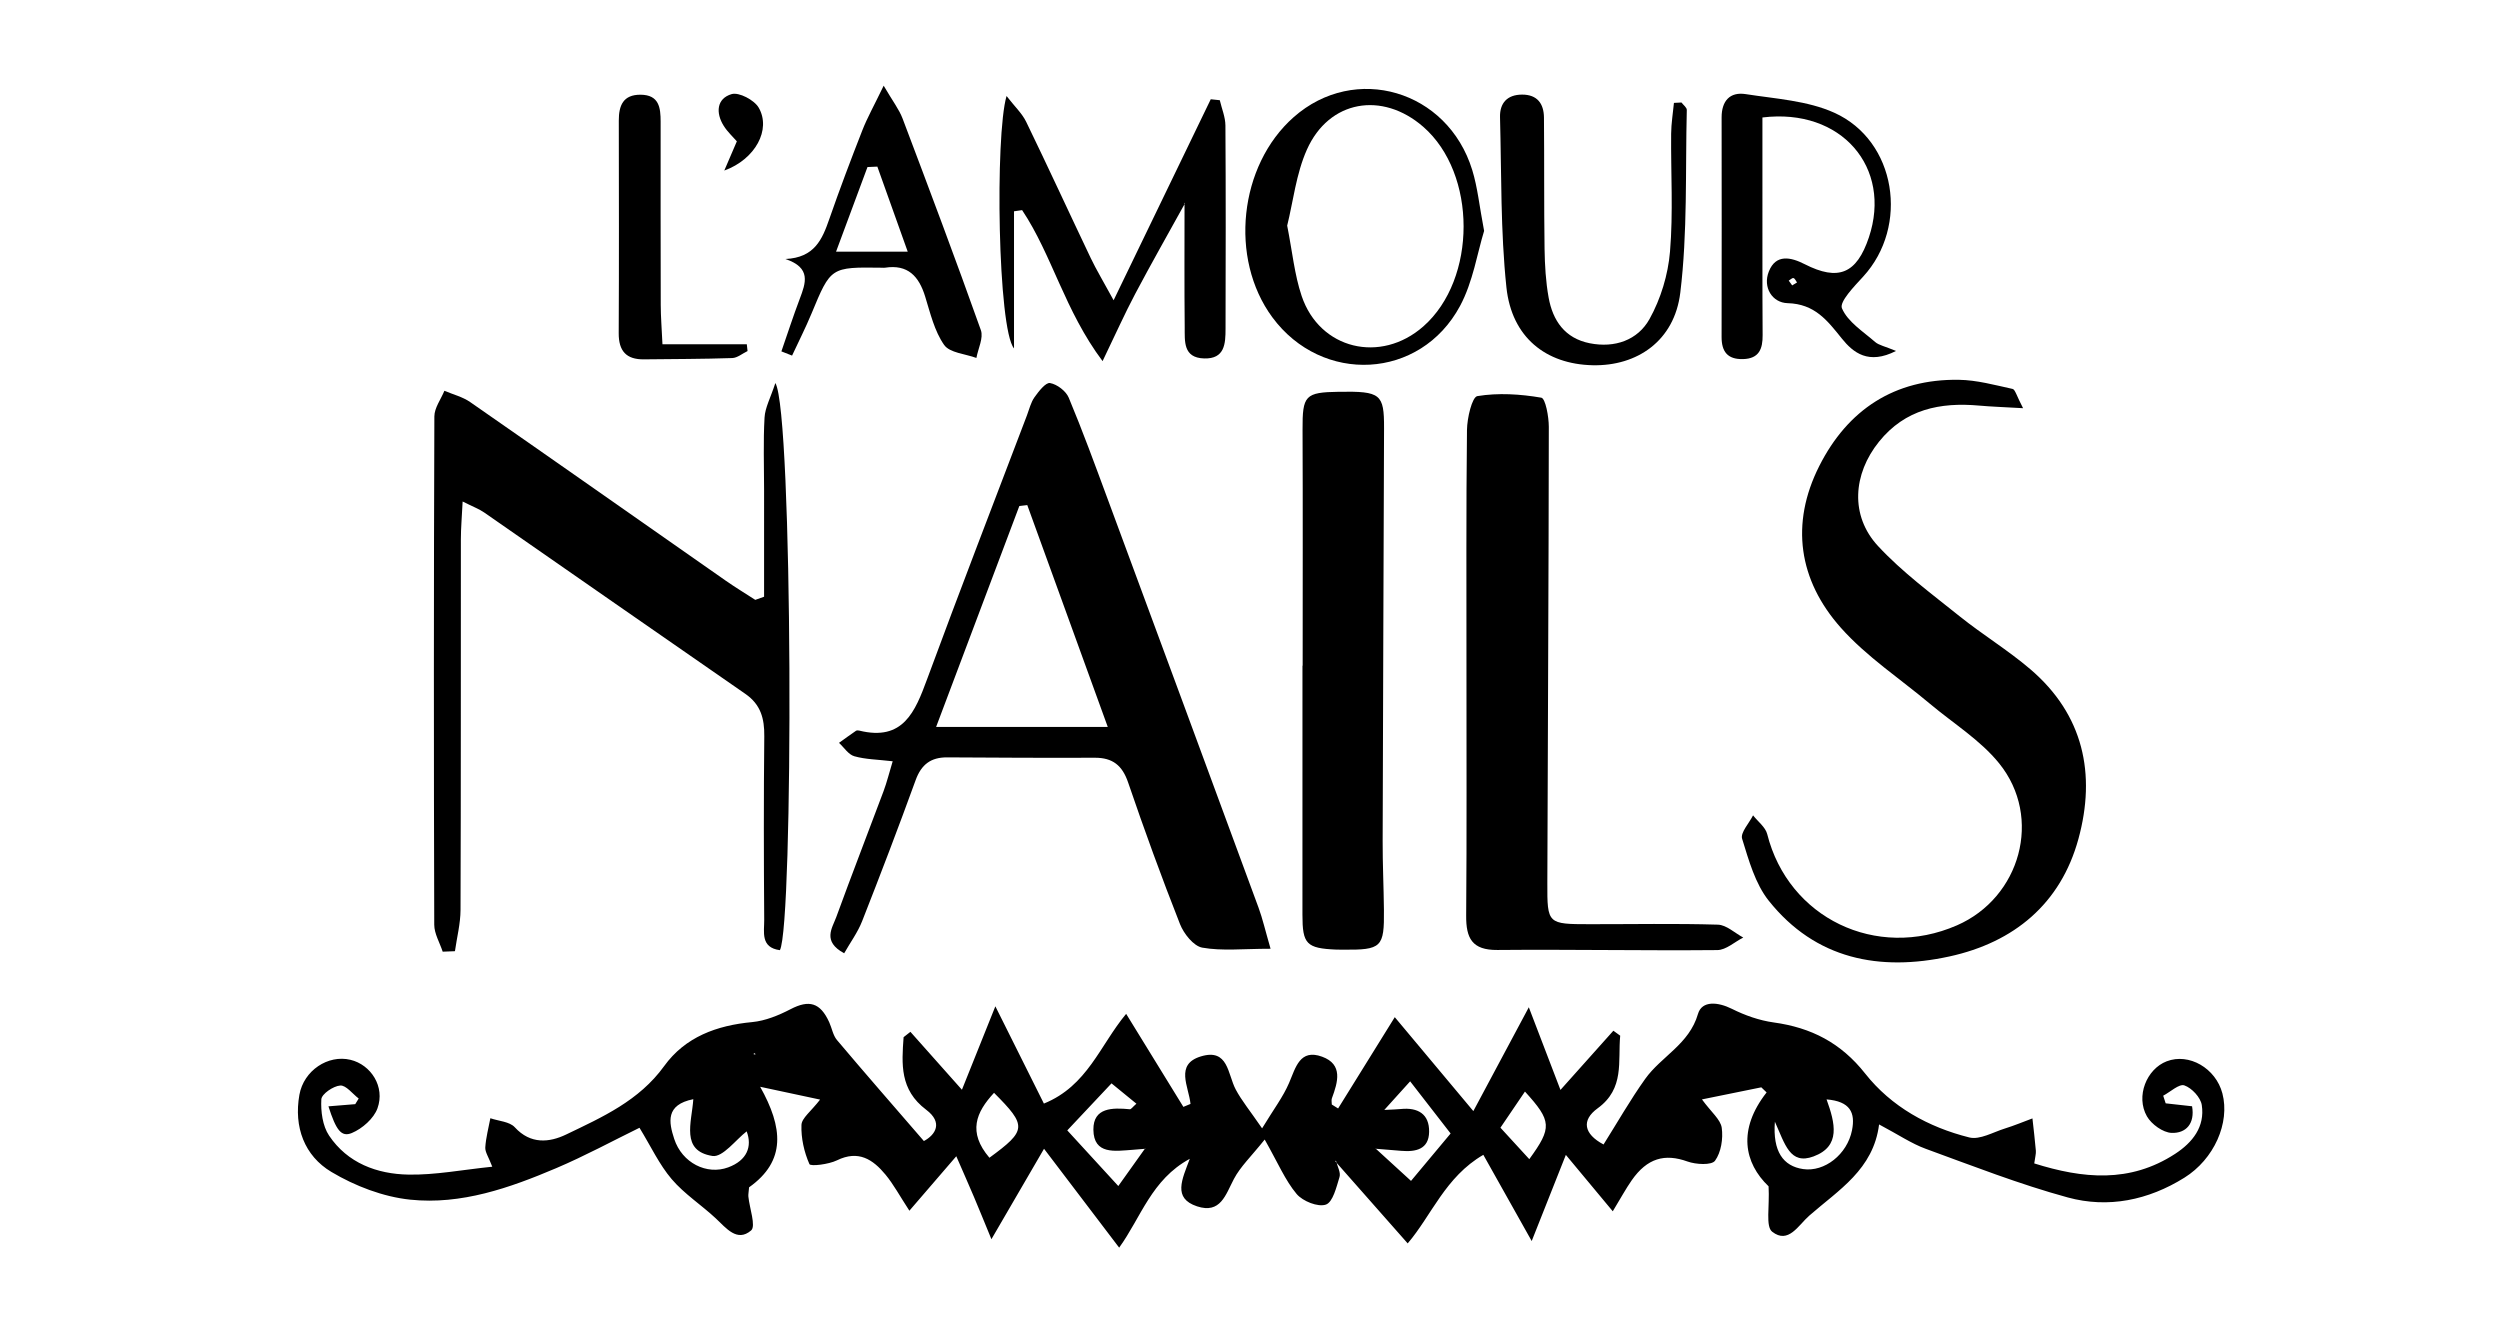
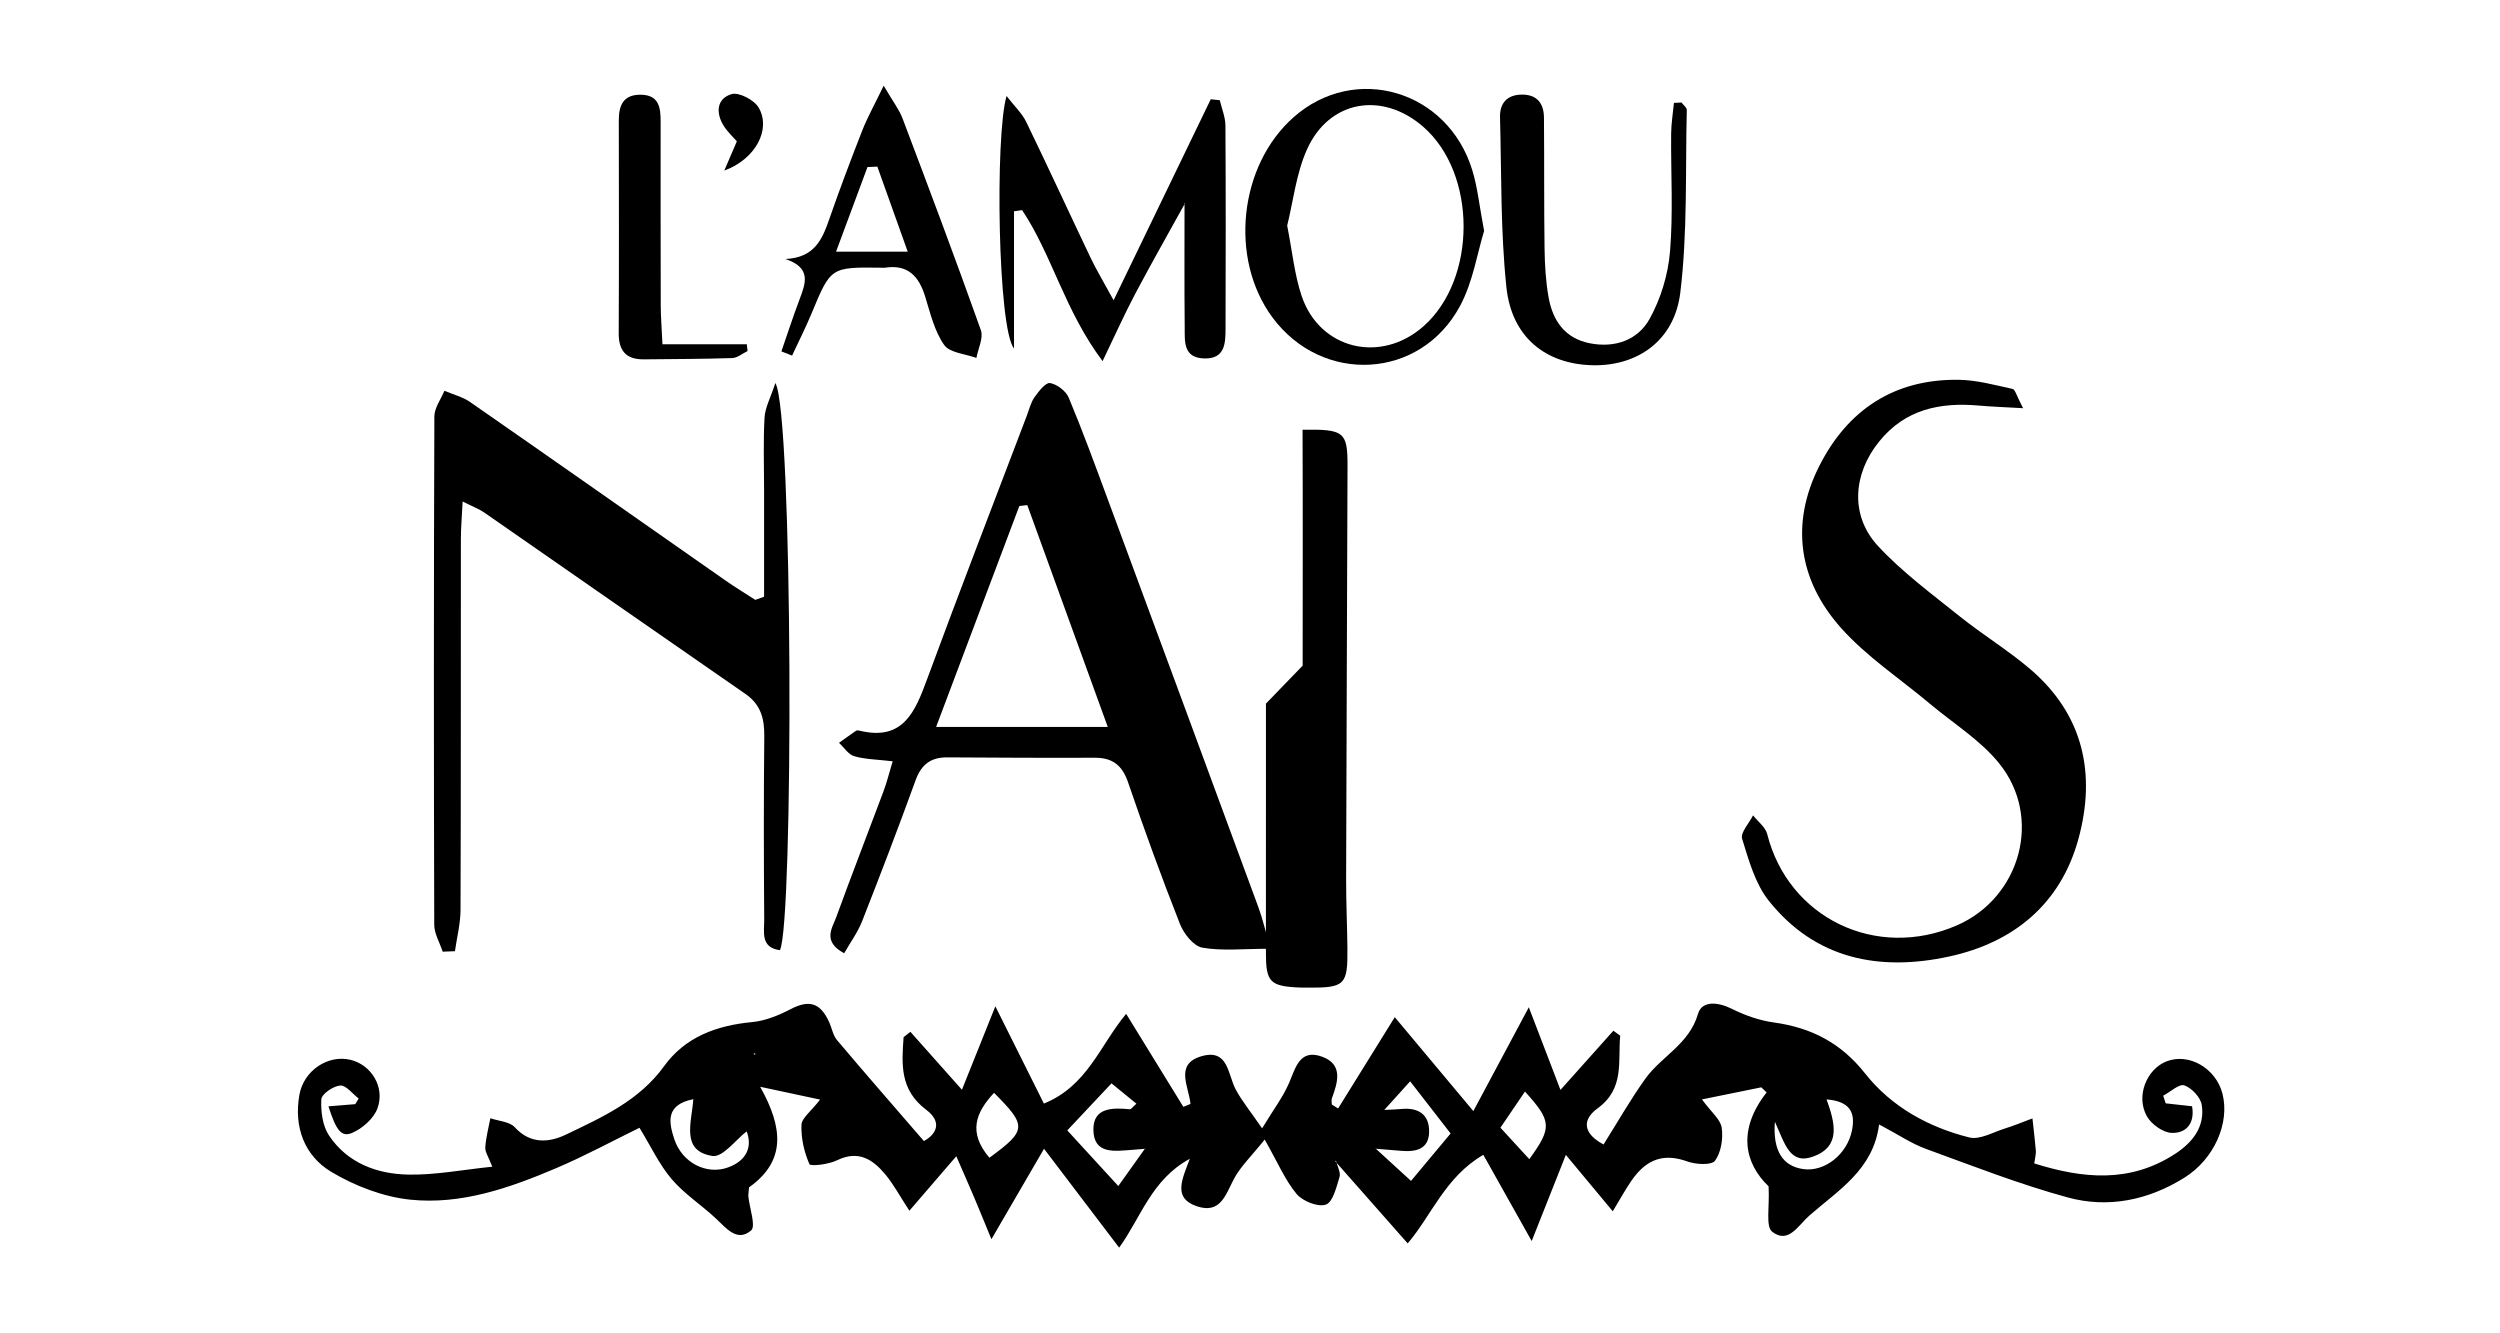
<svg xmlns="http://www.w3.org/2000/svg" version="1.1" id="Calque_3" x="0px" y="0px" width="450px" height="240px" viewBox="0 0 450 240" enable-background="new 0 0 450 240" xml:space="preserve">
  <g>
    <path fill-rule="evenodd" clip-rule="evenodd" d="M240.516,209.04c0.227,0.949,0.845,2.018,0.598,2.823   c-0.559,1.816-1.188,4.521-2.454,4.964c-1.416,0.494-4.17-0.604-5.267-1.911c-2.058-2.455-3.343-5.559-5.747-9.798   c-2.45,3.067-4.38,4.883-5.545,7.101c-1.5,2.852-2.405,6.32-6.633,4.922c-4.402-1.458-2.708-4.816-1.302-8.556   c-6.916,3.754-8.785,10.563-12.716,15.993c-4.518-5.946-8.605-11.326-13.524-17.8c-3.378,5.809-6.065,10.425-9.47,16.28   c-1.328-3.221-2.211-5.415-3.134-7.593c-0.965-2.274-1.968-4.534-3.189-7.341c-3.074,3.57-5.544,6.438-8.443,9.805   c-1.753-2.683-2.846-4.738-4.299-6.495c-2.265-2.737-4.873-4.47-8.737-2.573c-1.496,0.731-4.764,1.125-4.96,0.677   c-0.951-2.165-1.517-4.681-1.431-7.046c0.043-1.239,1.704-2.424,3.354-4.565c-3.972-0.851-7.38-1.578-10.787-2.307   c4.106,7.324,4.711,13.346-1.996,18.097c-0.073,0.898-0.163,1.288-0.126,1.667c0.207,2.105,1.396,5.325,0.488,6.102   c-2.521,2.154-4.475-0.423-6.364-2.187c-2.589-2.415-5.655-4.389-7.928-7.055c-2.232-2.617-3.729-5.866-5.796-9.245   c-4.795,2.344-9.781,5.054-14.98,7.264c-8.379,3.562-17.099,6.632-26.285,5.676c-4.878-0.509-9.941-2.457-14.186-4.988   c-4.868-2.901-6.793-8.096-5.766-13.882c0.782-4.396,5.172-7.266,9.184-6.306c3.709,0.888,6.267,4.855,4.875,8.723   c-0.664,1.848-2.741,3.67-4.616,4.454c-1.908,0.798-2.846-0.532-4.216-4.801c1.679-0.137,3.253-0.264,4.827-0.392   c0.207-0.337,0.414-0.676,0.62-1.012c-1.111-0.844-2.275-2.418-3.321-2.342c-1.251,0.088-3.353,1.535-3.404,2.484   c-0.117,2.169,0.22,4.778,1.39,6.524c3.32,4.955,8.632,6.929,14.303,7.027c4.818,0.087,9.654-0.866,15.075-1.422   c-0.667-1.757-1.309-2.641-1.256-3.48c0.111-1.759,0.587-3.499,0.913-5.245c1.495,0.516,3.461,0.602,4.398,1.627   c2.847,3.115,6.246,2.741,9.232,1.307c6.5-3.121,13.142-6.077,17.647-12.312c3.798-5.258,9.466-7.332,15.861-7.93   c2.36-0.223,4.761-1.212,6.899-2.322c3.325-1.728,5.342-1.21,6.959,2.352c0.484,1.064,0.674,2.351,1.393,3.202   c5.007,5.936,10.118,11.783,15.646,18.182c2.094-1.126,3.492-3.318,0.413-5.635c-4.784-3.601-4.406-8.235-4.065-13.064   c0.408-0.319,0.817-0.642,1.227-0.961c2.836,3.189,5.671,6.377,9.272,10.425c2.005-5.003,3.83-9.556,6.018-15.018   c3.163,6.337,5.889,11.801,8.736,17.507c7.85-3.188,10.072-10.461,14.805-16.152c3.546,5.765,6.923,11.257,10.3,16.746   c0.429-0.177,0.857-0.354,1.286-0.53c-0.311-3.116-2.855-7.122,1.867-8.555c4.957-1.503,4.807,3.191,6.266,5.947   c1.06,2.001,2.537,3.779,4.752,7.003c2.08-3.435,3.783-5.664,4.853-8.166c1.2-2.807,1.953-6.188,5.943-4.734   c3.808,1.387,2.847,4.572,1.769,7.49c-0.122,0.331-0.017,0.745-0.017,1.122c0.378,0.235,0.755,0.473,1.134,0.709   c3.317-5.345,6.637-10.69,10.201-16.433c4.379,5.234,8.767,10.48,14.141,16.906c3.681-6.887,6.559-12.271,9.986-18.687   c2.106,5.502,3.8,9.927,5.697,14.876c3.546-3.969,6.535-7.312,9.523-10.655c0.41,0.297,0.818,0.596,1.229,0.893   c-0.436,4.595,0.837,9.517-4.058,13.07c-2.953,2.144-2.518,4.611,1.06,6.512c2.494-3.964,4.803-8.022,7.498-11.804   c2.896-4.061,7.92-6.234,9.497-11.684c0.711-2.464,3.621-2.167,6.111-0.924c2.34,1.172,4.941,2.092,7.52,2.447   c6.752,0.932,12.092,3.659,16.464,9.196c4.706,5.967,11.374,9.66,18.744,11.503c1.893,0.474,4.291-0.953,6.426-1.614   c1.674-0.518,3.297-1.201,4.941-1.812c0.212,1.94,0.452,3.878,0.616,5.824c0.046,0.554-0.135,1.126-0.29,2.278   c8.742,2.744,17.204,3.588,25.352-1.719c3.146-2.051,5.396-4.875,4.804-8.788c-0.207-1.368-1.796-3.07-3.132-3.537   c-0.939-0.33-2.519,1.17-3.813,1.854c0.148,0.457,0.298,0.915,0.446,1.374c1.528,0.171,3.058,0.339,4.752,0.528   c0.544,3.133-1.107,4.886-3.678,4.793c-1.556-0.055-3.635-1.551-4.45-2.985c-2.051-3.606-0.054-8.514,3.564-9.904   c4.009-1.54,8.828,1.239,10.021,5.778c1.397,5.323-1.494,11.843-6.843,15.176c-6.496,4.053-13.712,5.54-20.988,3.554   c-8.677-2.369-17.108-5.668-25.572-8.759c-2.558-0.933-4.875-2.521-8.392-4.385c-1.021,8.115-7.312,11.816-12.567,16.418   c-1.976,1.729-3.757,5.176-6.674,2.896c-1.218-0.953-0.442-4.458-0.65-8.174c-4.402-4.217-5.605-10.202-0.355-16.901   c-0.317-0.306-0.636-0.612-0.955-0.918c-3.39,0.69-6.78,1.381-10.683,2.174c1.703,2.329,3.357,3.623,3.563,5.115   c0.268,1.939-0.108,4.41-1.21,5.923c-0.613,0.841-3.436,0.688-4.958,0.139c-4.077-1.469-7.244-0.623-10.042,3.39   c-1.073,1.54-1.968,3.204-3.405,5.571c-2.924-3.514-5.354-6.437-8.446-10.152c-2.088,5.269-3.91,9.862-6.147,15.507   c-3.218-5.733-5.848-10.421-8.707-15.517c-6.856,3.979-9.35,10.964-13.615,15.941c-4.432-5.021-8.692-9.853-12.954-14.682   l-0.143-0.217L240.516,209.04z M206.194,206.776c-0.778,0.064-1.556,0.139-2.333,0.191c-3.117,0.217-7.007,0.932-7.05-3.626   c-0.037-4.012,3.463-3.974,6.554-3.676c0.242,0.023,0.528-0.427,1.189-0.999c-1.466-1.197-2.858-2.335-4.482-3.661   c-2.772,2.948-5.139,5.465-7.961,8.465c2.806,3.059,5.355,5.841,9.183,10.015c1.923-2.692,3.38-4.735,4.833-6.779L206.194,206.776z    M247.537,206.766l0.049-0.053c1.978,1.81,3.954,3.619,6.396,5.849c2.855-3.419,5.272-6.313,7.129-8.535   c-2.729-3.517-4.845-6.241-7.286-9.389c-1.849,2.045-3.026,3.348-4.653,5.15c1.469-0.079,2.228-0.088,2.98-0.166   c3.067-0.312,5.135,0.891,5.089,4.109c-0.046,3.164-2.412,3.638-5.019,3.419C250.66,207.022,249.099,206.894,247.537,206.766z    M124.797,197.853c-5.05,1.002-4.411,4.166-3.442,7.142c1.414,4.34,5.87,6.558,9.725,5.129c3.386-1.254,4.353-3.747,3.32-6.48   c-1.911,1.459-4.311,4.72-6.154,4.43C122.482,207.167,124.512,202.073,124.797,197.853z M178.096,208.394   c6.738-4.939,6.792-5.712,0.831-11.686C175.671,200.218,174.161,203.784,178.096,208.394z M275.273,208.648   c4.133-5.688,4.049-6.847-0.781-12.167c-1.444,2.131-2.82,4.157-4.413,6.503C271.935,205.007,273.561,206.78,275.273,208.648z    M319.479,201.909c-0.408,5.353,1.488,7.995,5.083,8.525c3.863,0.566,7.938-2.645,8.798-6.98c0.632-3.184-0.317-5.21-4.579-5.562   c1.544,4.279,2.603,8.431-2.35,10.268C322.188,209.736,321.309,205.957,319.479,201.909z M135.968,189.837l-0.067-0.271   l-0.318,0.155L135.968,189.837z" />
    <path fill-rule="evenodd" clip-rule="evenodd" d="M228.703,170.776c-4.968,0-8.724,0.434-12.29-0.2   c-1.569-0.279-3.329-2.504-4.011-4.235c-3.317-8.418-6.414-16.929-9.338-25.492c-1.057-3.095-2.796-4.469-6.002-4.456   c-8.857,0.038-17.716-0.013-26.574-0.067c-2.935-0.017-4.651,1.281-5.674,4.103c-3.089,8.507-6.318,16.963-9.631,25.383   c-0.794,2.021-2.126,3.829-3.234,5.78c-3.975-2.163-2.146-4.521-1.417-6.527c2.759-7.58,5.688-15.101,8.51-22.658   c0.589-1.577,0.991-3.225,1.642-5.378c-2.745-0.319-4.908-0.334-6.911-0.906c-1.061-0.301-1.843-1.574-2.751-2.409   c1.014-0.726,2.02-1.462,3.048-2.165c0.14-0.097,0.398-0.089,0.581-0.044c7.921,1.963,10.066-3.382,12.235-9.269   c5.851-15.879,11.958-31.663,17.97-47.482c0.419-1.103,0.693-2.321,1.357-3.254c0.748-1.05,2.01-2.684,2.789-2.551   c1.265,0.217,2.87,1.435,3.37,2.632c2.502,5.987,4.729,12.089,6.983,18.177c9.083,24.538,18.148,49.082,27.188,73.636   C227.264,165.352,227.727,167.41,228.703,170.776z M199.398,130.849c-5.05-13.92-9.769-26.926-14.488-39.933   c-0.477,0.057-0.953,0.113-1.431,0.169c-4.912,13.042-9.827,26.084-14.979,39.764C179.305,130.849,188.754,130.849,199.398,130.849   z" />
    <path fill-rule="evenodd" clip-rule="evenodd" d="M137.535,107.411c0-6.422,0-12.844,0.001-19.266c0-4.33-0.164-8.667,0.082-12.983   c0.103-1.802,1.081-3.556,1.948-6.217c3.187,5.295,3.276,97.491,0.816,102.087c-3.528-0.468-2.807-3.289-2.823-5.456   c-0.08-11.019-0.101-22.038,0.013-33.055c0.034-3.175-0.629-5.699-3.4-7.616c-15.694-10.846-31.332-21.775-47.007-32.648   c-0.924-0.641-2.016-1.039-3.89-1.984c-0.132,2.722-0.316,4.766-0.318,6.81c-0.021,22.233,0.019,44.467-0.061,66.701   c-0.009,2.479-0.656,4.955-1.006,7.434c-0.734,0.027-1.469,0.057-2.204,0.086c-0.529-1.617-1.516-3.231-1.521-4.85   c-0.089-30.497-0.09-60.995,0.021-91.492c0.006-1.542,1.177-3.08,1.806-4.619c1.556,0.665,3.279,1.087,4.64,2.033   c15.345,10.66,30.632,21.407,45.947,32.112c1.749,1.223,3.579,2.331,5.371,3.492C136.478,107.789,137.006,107.6,137.535,107.411z" />
    <path fill-rule="evenodd" clip-rule="evenodd" d="M364.155,73.476c-3.501-0.202-5.711-0.272-7.91-0.469   c-7.019-0.626-13.3,0.639-18.017,6.489c-4.7,5.829-5.247,13.332-0.179,18.795c4.362,4.703,9.638,8.588,14.673,12.631   c4.134,3.318,8.711,6.098,12.735,9.535c9.596,8.193,11.854,18.89,8.658,30.554c-3.194,11.674-11.599,18.614-23.215,21.15   c-12.555,2.739-24.1,0.532-32.523-10.03c-2.447-3.069-3.599-7.295-4.795-11.157c-0.34-1.097,1.26-2.79,1.97-4.211   c0.874,1.122,2.232,2.119,2.549,3.382c3.805,15.088,19.615,22.748,34.142,16.42c11.435-4.98,15.482-19.406,7.612-29.153   c-3.379-4.188-8.237-7.182-12.434-10.706c-5.402-4.537-11.44-8.504-16.075-13.719c-7.589-8.537-9.129-18.704-3.876-29.106   c5.12-10.142,13.542-15.693,25.129-15.518c3.234,0.048,6.47,0.946,9.665,1.642C362.738,70.108,362.984,71.255,364.155,73.476z" />
-     <path fill-rule="evenodd" clip-rule="evenodd" d="M263.964,120.517c0.008-14.375-0.071-28.75,0.093-43.123   c0.023-2.138,0.912-5.938,1.871-6.096c3.748-0.616,7.732-0.364,11.506,0.284c0.749,0.127,1.355,3.421,1.353,5.253   c-0.025,27.374-0.183,54.745-0.265,82.119c-0.021,7.381,0.043,7.394,7.661,7.401c7.68,0.009,15.364-0.145,23.039,0.084   c1.544,0.049,3.045,1.509,4.566,2.319c-1.556,0.786-3.104,2.242-4.664,2.257c-13.194,0.122-26.39-0.139-39.583-0.019   c-4.583,0.042-5.663-2.125-5.63-6.18C264.03,150.052,263.957,135.283,263.964,120.517z" />
-     <path fill-rule="evenodd" clip-rule="evenodd" d="M234.479,119.816c0-14.156,0.042-28.312-0.019-42.466   c-0.024-6.173,0.427-6.74,6.574-6.83c7.484-0.11,8.114,0.383,8.095,6.541c-0.081,24.772-0.188,49.544-0.252,74.314   c-0.011,4.128,0.185,8.254,0.23,12.382c0.075,6.792-0.409,7.244-7.399,7.184c-0.394-0.004-0.787,0.004-1.18-0.013   c-5.379-0.229-6.094-0.997-6.089-6.289c0.014-14.94,0.005-29.883,0.005-44.823C234.456,119.816,234.467,119.816,234.479,119.816z" />
+     <path fill-rule="evenodd" clip-rule="evenodd" d="M234.479,119.816c0-14.156,0.042-28.312-0.019-42.466   c7.484-0.11,8.114,0.383,8.095,6.541c-0.081,24.772-0.188,49.544-0.252,74.314   c-0.011,4.128,0.185,8.254,0.23,12.382c0.075,6.792-0.409,7.244-7.399,7.184c-0.394-0.004-0.787,0.004-1.18-0.013   c-5.379-0.229-6.094-0.997-6.089-6.289c0.014-14.94,0.005-29.883,0.005-44.823C234.456,119.816,234.467,119.816,234.479,119.816z" />
    <path fill-rule="evenodd" clip-rule="evenodd" d="M213.307,36.581c-2.997,5.429-6.065,10.823-8.966,16.304   c-1.888,3.566-3.534,7.26-5.877,12.116c-6.837-9.115-9.07-19.067-14.482-27.179c-0.487,0.07-0.974,0.141-1.46,0.211   c0,8.229,0,16.456,0,24.684c-2.919-3.454-3.439-38.273-1.343-45.433c1.473,1.901,2.799,3.13,3.534,4.646   c3.95,8.14,7.729,16.364,11.623,24.532c0.992,2.079,2.191,4.059,4.114,7.585c6.227-12.884,11.856-24.532,17.485-36.18   c0.543,0.057,1.084,0.113,1.627,0.17c0.354,1.518,1.003,3.035,1.014,4.555c0.08,12.202,0.053,24.406,0.022,36.608   c-0.005,2.653-0.125,5.426-3.85,5.319c-3.826-0.109-3.475-3.13-3.501-5.624c-0.078-7.465-0.029-14.933-0.03-22.399L213.307,36.581z   " />
-     <path fill-rule="evenodd" clip-rule="evenodd" d="M317.236,21.146c0,8.263-0.004,16.653,0.001,25.044   c0.003,4.709-0.005,9.419,0.036,14.129c0.021,2.46-0.618,4.249-3.54,4.318c-2.796,0.066-3.851-1.364-3.846-3.99   c0.021-13.171,0.026-26.342,0.004-39.514c-0.004-2.964,1.494-4.635,4.333-4.191c5.377,0.842,11.104,1.167,15.945,3.349   c11.178,5.037,13.532,20.437,5.192,29.513c-1.597,1.738-4.303,4.524-3.81,5.689c1.03,2.434,3.802,4.168,5.971,6.062   c0.676,0.588,1.713,0.761,3.766,1.616c-4.948,2.526-7.697,0.329-9.762-2.241c-2.625-3.27-4.882-6.229-9.761-6.36   c-2.742-0.073-4.517-2.829-3.368-5.713c1.266-3.178,3.968-2.57,6.443-1.308c6.072,3.095,9.365,1.737,11.562-4.824   C340.602,30.185,331.474,19.397,317.236,21.146z M322.593,51.372c0.291-0.176,0.579-0.35,0.871-0.525   c-0.209-0.281-0.369-0.716-0.638-0.793c-0.221-0.065-0.565,0.292-0.854,0.463C322.178,50.801,322.385,51.086,322.593,51.372z" />
    <path fill-rule="evenodd" clip-rule="evenodd" d="M267.14,41.563c-1.223,3.958-1.994,9.156-4.335,13.514   c-7.145,13.309-24.831,14.185-33.795,2.02c-7.781-10.562-5.99-27.316,3.853-36.01c11.029-9.742,27.701-4.869,32.134,9.499   C265.969,33.738,266.289,37.091,267.14,41.563z M231.692,40.614c0.929,4.676,1.311,8.825,2.606,12.666   c3.243,9.617,14.22,12.236,21.906,5.47c9.668-8.51,9.655-27.508-0.024-35.932c-7.396-6.433-16.967-4.792-20.939,4.116   C233.297,31.295,232.769,36.288,231.692,40.614z" />
    <path fill-rule="evenodd" clip-rule="evenodd" d="M302.666,18.449c0.333,0.448,0.968,0.905,0.958,1.345   c-0.27,10.979,0.152,22.047-1.172,32.902c-1.058,8.658-7.758,13.22-15.763,13.047c-8.434-0.182-14.579-5.025-15.533-14.019   c-1.071-10.134-0.88-20.405-1.152-30.619c-0.067-2.554,1.293-4.07,3.975-4.077c2.734-0.007,3.911,1.634,3.935,4.131   c0.072,7.871-0.004,15.742,0.107,23.613c0.044,2.936,0.214,5.91,0.733,8.792c0.748,4.152,2.922,7.326,7.385,8.218   c4.522,0.904,8.655-0.552,10.777-4.358c2.02-3.624,3.338-7.979,3.685-12.12c0.591-7.036,0.14-14.155,0.206-21.24   c0.017-1.85,0.327-3.697,0.503-5.545C301.762,18.495,302.214,18.472,302.666,18.449z" />
    <path fill-rule="evenodd" clip-rule="evenodd" d="M141.368,46.62c5.251-0.233,6.639-3.544,7.897-7.166   c1.868-5.371,3.877-10.694,5.952-15.988c0.892-2.279,2.104-4.434,3.845-8.043c1.637,2.805,2.778,4.263,3.404,5.917   c4.79,12.662,9.556,25.333,14.091,38.086c0.497,1.396-0.5,3.324-0.805,5.005c-1.999-0.741-4.809-0.913-5.813-2.349   c-1.738-2.486-2.486-5.714-3.411-8.707c-1.125-3.643-3.108-5.832-7.226-5.188c-0.19,0.03-0.392,0.005-0.587,0.001   c-9.201-0.126-9.173-0.115-12.635,8.235c-1.066,2.571-2.333,5.058-3.506,7.584c-0.642-0.253-1.282-0.505-1.923-0.758   c1.093-3.151,2.122-6.328,3.3-9.447C145.026,50.948,146.084,48.202,141.368,46.62z M163.391,45.305   c-2.107-5.899-3.787-10.607-5.468-15.315c-0.593,0.026-1.186,0.053-1.777,0.079c-1.81,4.875-3.622,9.751-5.658,15.236   C155.107,45.305,158.5,45.305,163.391,45.305z" />
    <path fill-rule="evenodd" clip-rule="evenodd" d="M119.243,61.965c5.399,0,10.29,0,15.181,0c0.045,0.409,0.09,0.817,0.134,1.226   c-0.919,0.438-1.827,1.228-2.759,1.259c-5.293,0.178-10.593,0.171-15.891,0.233c-3.189,0.037-4.556-1.508-4.54-4.715   c0.065-12.757,0.035-25.515,0.016-38.272c-0.005-2.702,0.779-4.671,3.929-4.648c3.345,0.026,3.601,2.357,3.601,4.877   c-0.002,10.992-0.012,21.984,0.019,32.976C118.938,57.003,119.112,59.105,119.243,61.965z" />
    <path fill-rule="evenodd" clip-rule="evenodd" d="M130.371,30.701c0.832-1.938,1.461-3.404,2.261-5.263   c-0.686-0.793-1.672-1.689-2.355-2.774c-1.481-2.353-1.284-4.927,1.407-5.723c1.326-0.393,4.08,1.057,4.879,2.435   C138.849,23.311,135.959,28.674,130.371,30.701z" />
    <path fill-rule="evenodd" clip-rule="evenodd" fill="none" d="M247.537,206.766c1.562,0.128,3.123,0.257,4.686,0.385   c2.606,0.219,4.973-0.255,5.019-3.419c0.046-3.219-2.021-4.421-5.089-4.109c-0.753,0.078-1.512,0.087-2.98,0.166   c1.627-1.803,2.805-3.105,4.653-5.15c2.441,3.147,4.557,5.872,7.286,9.389c-1.856,2.222-4.273,5.116-7.129,8.535   c-2.442-2.229-4.419-4.039-6.396-5.849L247.537,206.766z" />
    <path fill-rule="evenodd" clip-rule="evenodd" fill="none" d="M206.13,206.706c-1.457,2.044-2.914,4.087-4.837,6.779   c-3.827-4.174-6.376-6.956-9.183-10.015c2.823-3,5.189-5.517,7.961-8.465c1.624,1.326,3.016,2.464,4.482,3.661   c-0.662,0.572-0.948,1.022-1.189,0.999c-3.091-0.298-6.591-0.336-6.554,3.676c0.043,4.558,3.934,3.843,7.05,3.626   c0.778-0.053,1.556-0.127,2.333-0.191L206.13,206.706z" />
    <path fill-rule="evenodd" clip-rule="evenodd" fill="none" d="M124.797,197.853c-0.285,4.221-2.314,9.314,3.449,10.22   c1.843,0.29,4.243-2.971,6.154-4.43c1.032,2.733,0.066,5.227-3.32,6.48c-3.855,1.429-8.311-0.789-9.725-5.129   C120.386,202.019,119.747,198.854,124.797,197.853z" />
    <path fill-rule="evenodd" clip-rule="evenodd" fill="none" d="M178.096,208.394c-3.936-4.609-2.425-8.176,0.831-11.686   C184.888,202.682,184.834,203.454,178.096,208.394z" />
    <path fill-rule="evenodd" clip-rule="evenodd" fill="none" d="M275.273,208.648c-1.713-1.868-3.339-3.642-5.194-5.664   c1.593-2.346,2.969-4.372,4.413-6.503C279.322,201.802,279.406,202.961,275.273,208.648z" />
    <path fill-rule="evenodd" clip-rule="evenodd" fill="none" d="M319.479,201.909c1.829,4.048,2.709,7.827,6.952,6.251   c4.952-1.837,3.894-5.988,2.35-10.268c4.262,0.352,5.211,2.378,4.579,5.562c-0.86,4.336-4.935,7.547-8.798,6.98   C320.968,209.904,319.071,207.262,319.479,201.909z" />
    <polygon fill-rule="evenodd" clip-rule="evenodd" fill="none" points="135.968,189.837 135.583,189.721 135.901,189.565  " />
    <path fill-rule="evenodd" clip-rule="evenodd" fill="none" d="M206.194,206.776l-0.067-0.07   C206.13,206.706,206.194,206.776,206.194,206.776z" />
    <path fill-rule="evenodd" clip-rule="evenodd" fill="none" d="M247.586,206.713l-0.049,0.053L247.586,206.713z" />
    <polygon fill-rule="evenodd" clip-rule="evenodd" fill="none" points="240.516,209.04 240.285,208.909 240.428,209.126  " />
    <path fill-rule="evenodd" clip-rule="evenodd" fill="none" d="M199.398,130.849c-10.644,0-20.093,0-30.898,0   c5.152-13.68,10.067-26.722,14.979-39.764c0.478-0.056,0.955-0.112,1.431-0.169C189.629,103.923,194.349,116.928,199.398,130.849z" />
    <path fill-rule="evenodd" clip-rule="evenodd" fill="none" d="M213.307,36.581l-0.091-0.084L213.307,36.581z" />
    <path fill-rule="evenodd" clip-rule="evenodd" fill="none" d="M322.592,51.372c-0.207-0.285-0.414-0.57-0.62-0.855   c0.289-0.171,0.634-0.528,0.854-0.463c0.269,0.077,0.429,0.512,0.638,0.793C323.172,51.022,322.884,51.196,322.592,51.372z" />
    <path fill-rule="evenodd" clip-rule="evenodd" fill="none" d="M231.692,40.614c1.076-4.327,1.604-9.319,3.549-13.679   c3.973-8.908,13.543-10.549,20.939-4.116c9.68,8.424,9.692,27.422,0.024,35.932c-7.687,6.766-18.663,4.147-21.906-5.47   C233.003,49.439,232.621,45.29,231.692,40.614z" />
    <path fill-rule="evenodd" clip-rule="evenodd" fill="none" d="M163.391,45.305c-4.891,0-8.284,0-12.903,0   c2.036-5.484,3.849-10.36,5.658-15.236c0.592-0.026,1.184-0.053,1.777-0.079C159.604,34.698,161.284,39.406,163.391,45.305z" />
  </g>
</svg>